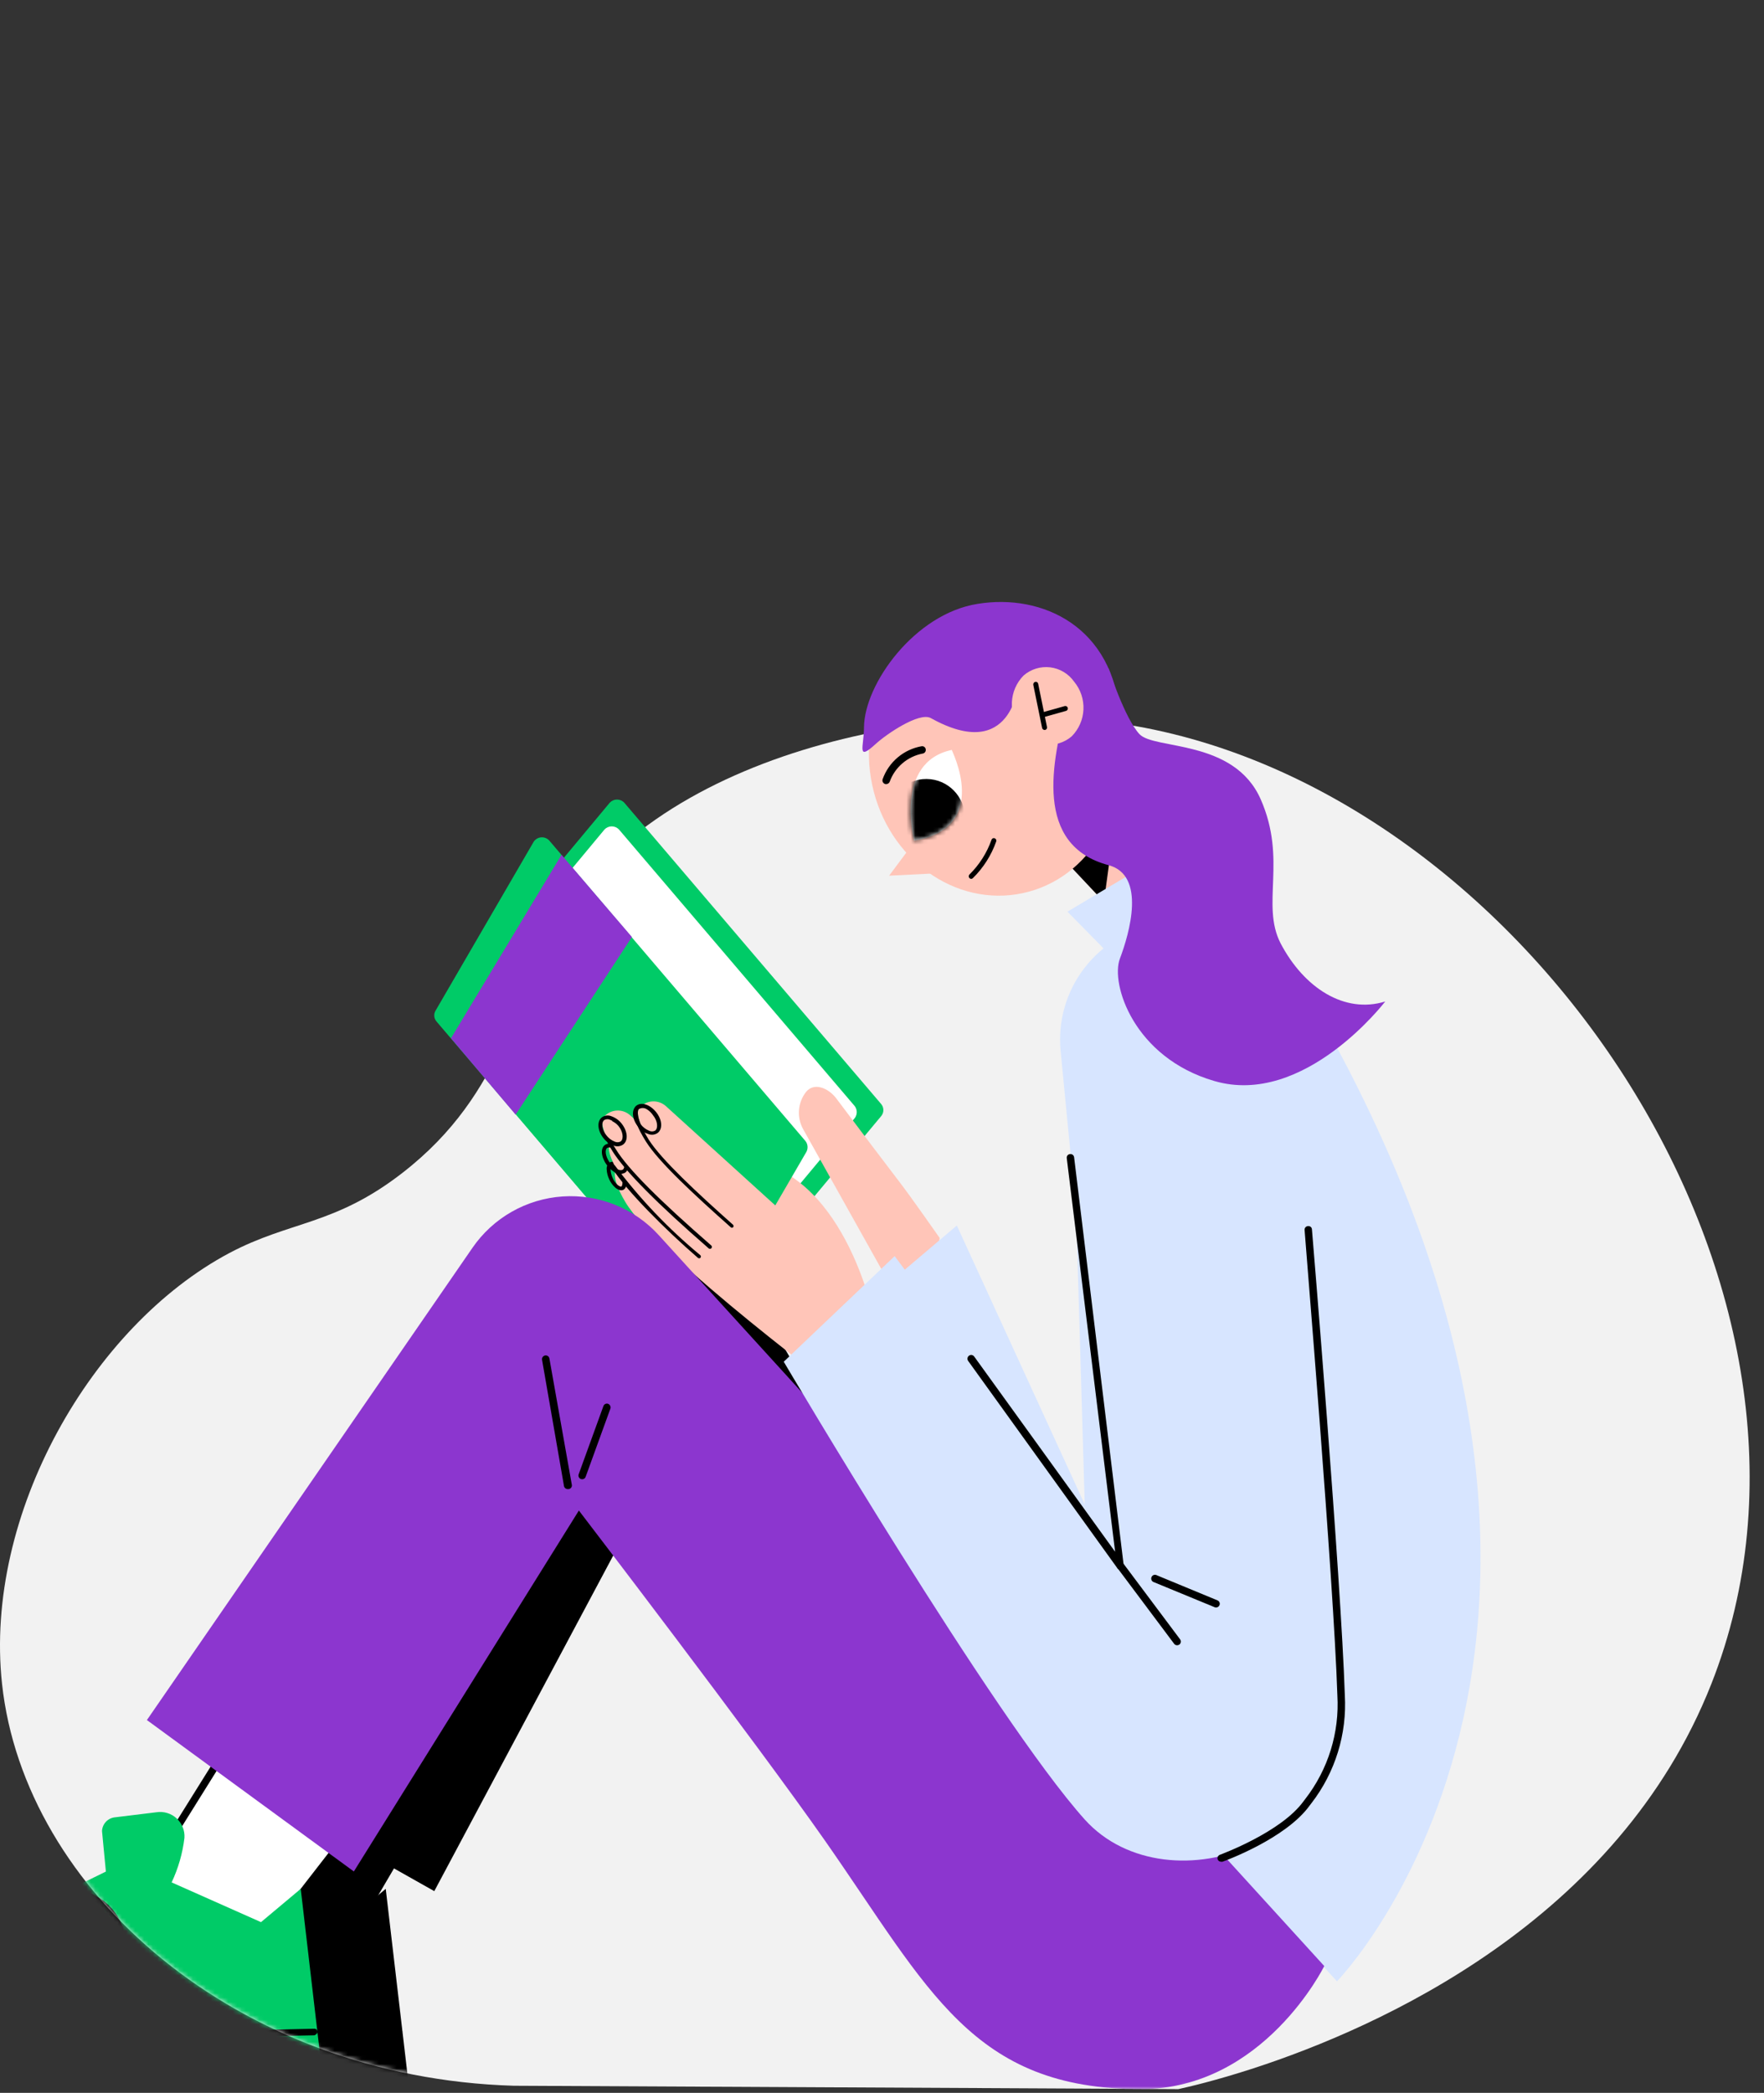
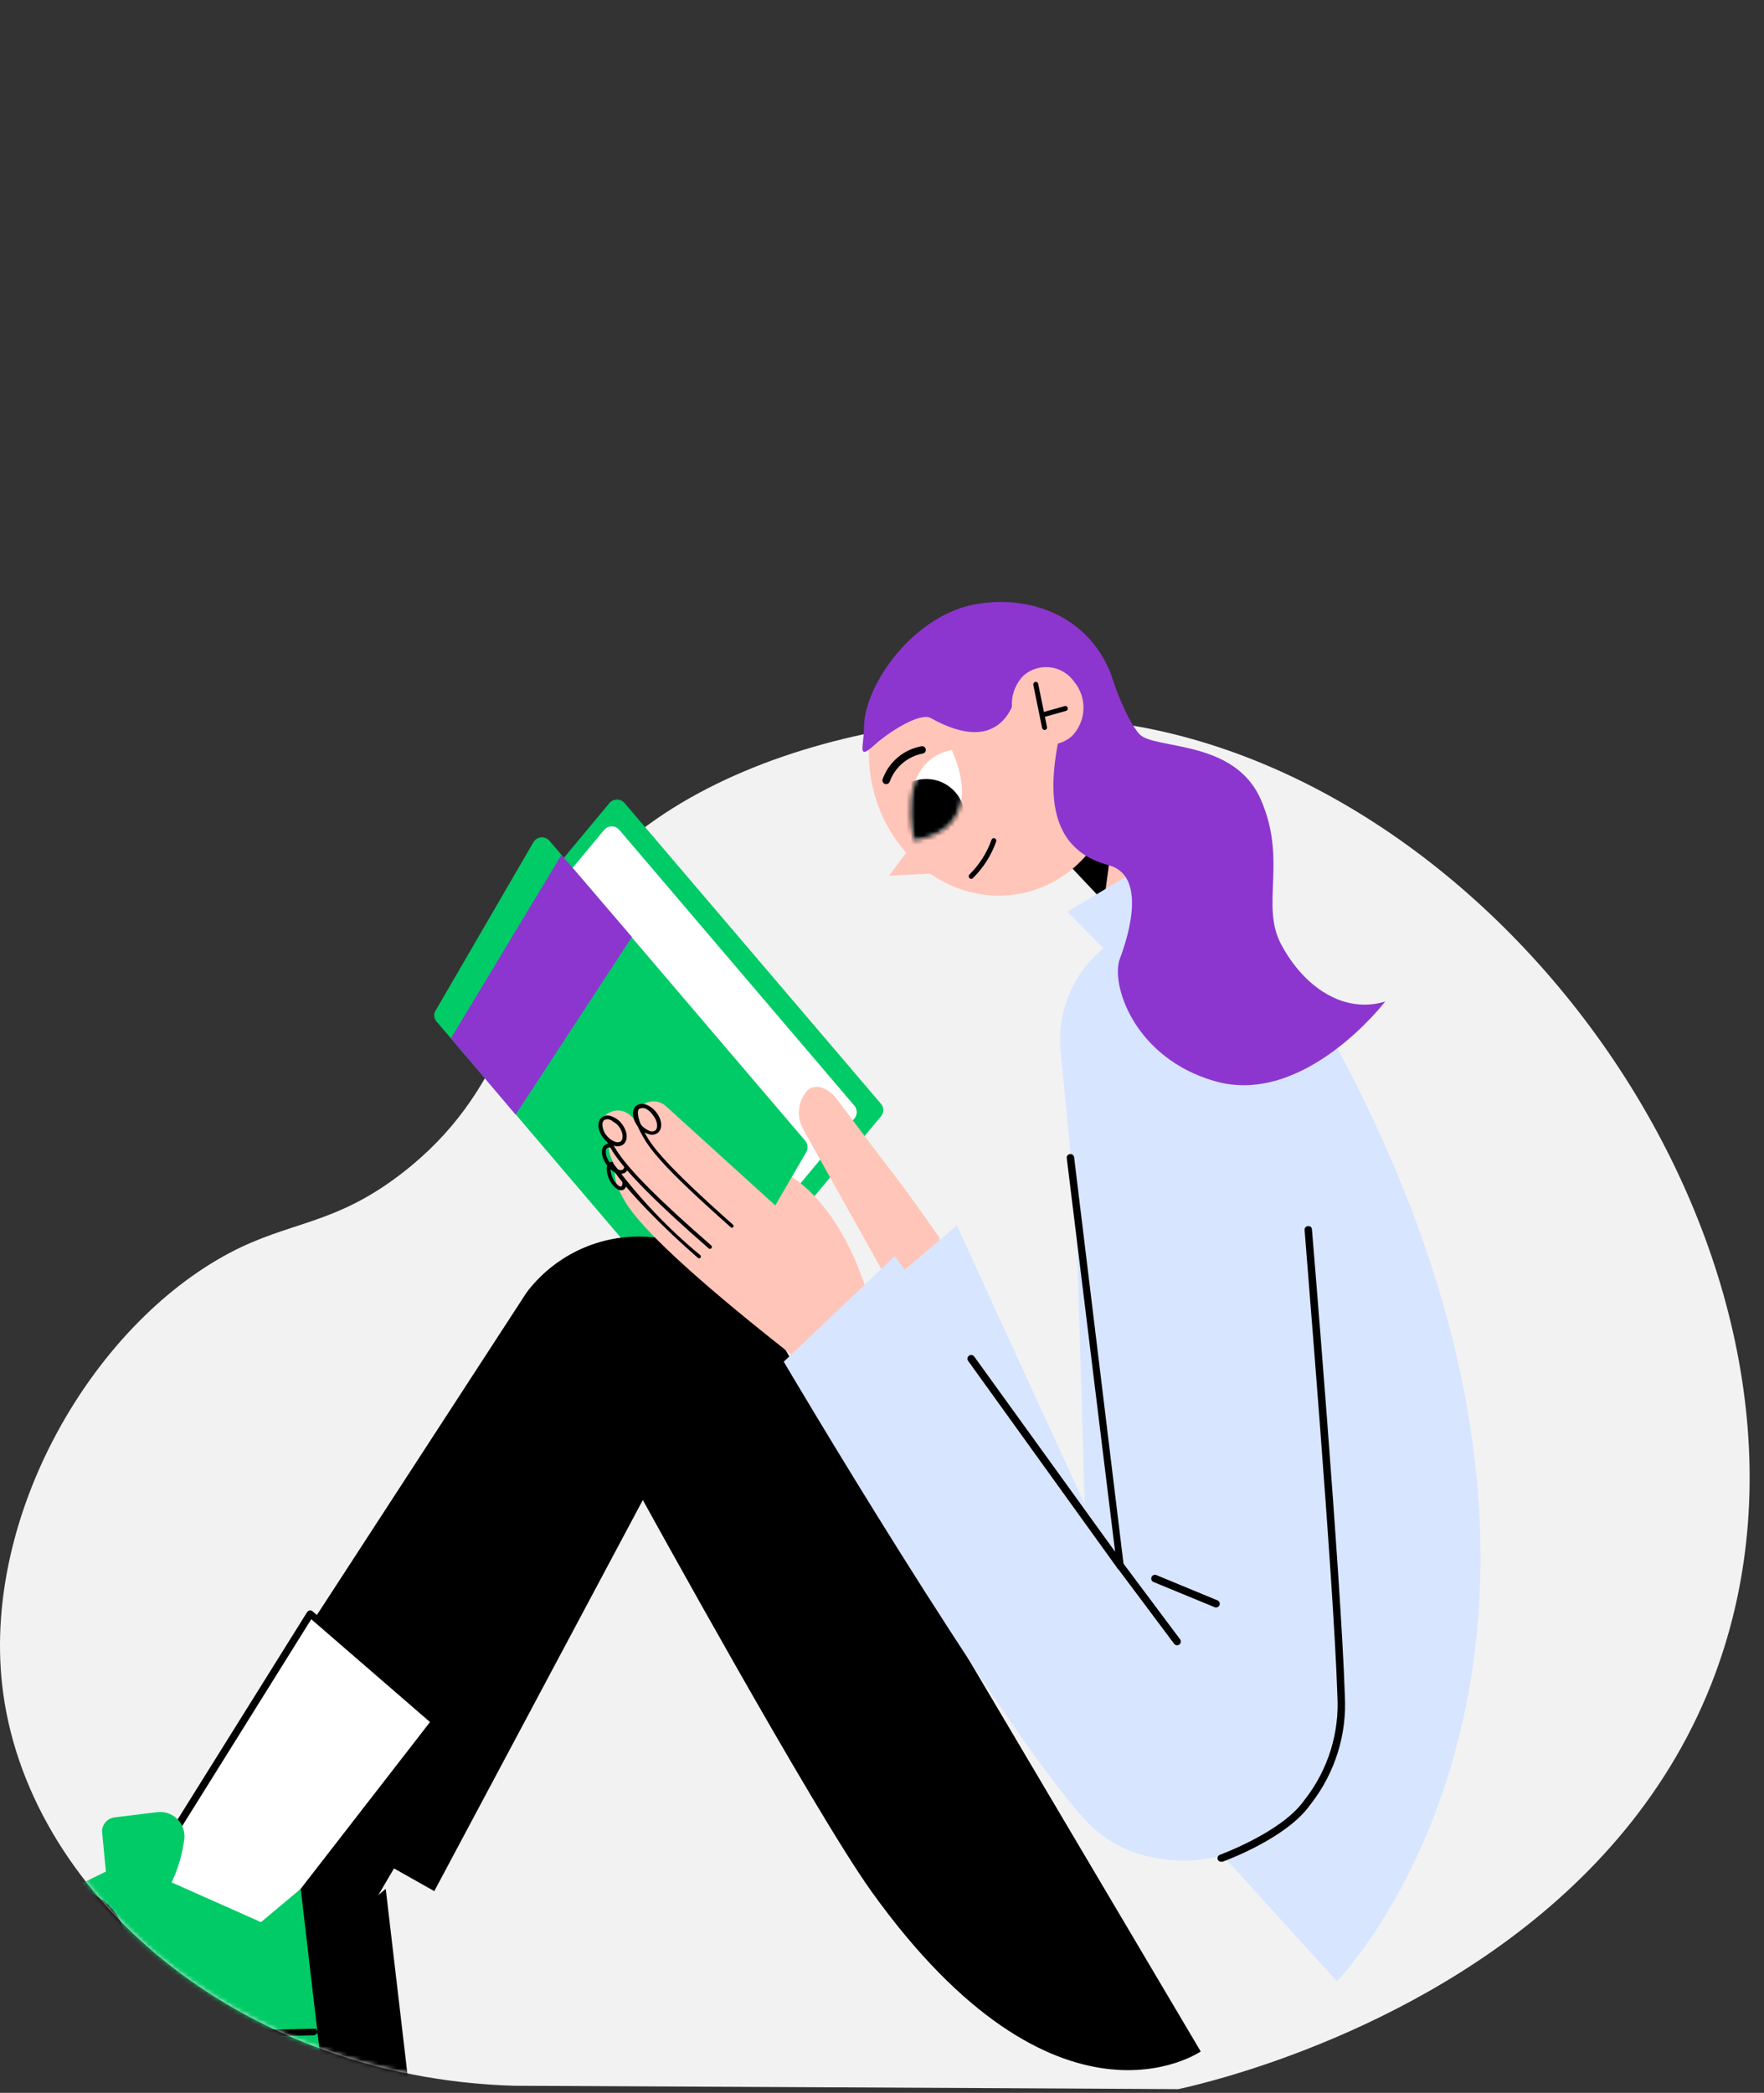
<svg xmlns="http://www.w3.org/2000/svg" width="398" height="472" viewBox="0 0 398 472" fill="none">
  <rect x="0" y="0" width="398" height="472" fill="#333333" stroke="none" />
  <path d="M0.459 379.755C5.511 426.396 53.415 468.513 115.886 470.393C129.778 470.452 143.7 470.54 157.592 470.599C159.854 470.599 162.115 470.628 164.377 470.628C189.401 470.745 214.454 470.892 239.478 471.01H239.683C248.406 471.069 257.13 471.098 265.853 471.157C268.143 470.657 274.341 469.218 282.829 466.457C311.113 457.235 365.008 433.298 386.125 379.755C420.783 291.908 345.77 179.594 256.278 163.763C216.04 156.656 151.131 167.611 126.9 206.322C115.68 224.238 114.388 246.236 90.774 264.534C75.472 276.4 65.545 275.284 51.741 282.597C20.755 299.074 -3.682 341.456 0.459 379.755Z" fill="#F2F2F2" />
  <mask id="mask0_2003_2403" style="mask-type:alpha" maskUnits="userSpaceOnUse" x="0" y="0" width="398" height="472">
    <path d="M0.459 379.756C5.511 426.396 53.414 468.514 115.886 470.393C129.778 470.452 143.7 470.54 157.592 470.599C159.853 470.599 162.115 470.628 164.376 470.628C189.4 470.746 214.453 470.893 239.477 471.01H239.683C248.406 471.069 257.129 471.098 265.852 471.157C268.143 470.658 274.34 469.219 282.828 466.458C311.112 457.235 365.007 433.298 386.125 379.756C420.782 291.908 372.321 16.506 282.829 0.675C242.591 -6.433 75.971 76.622 51.74 115.332C40.52 133.249 75.354 230.143 51.74 248.441C36.438 260.306 65.544 275.284 51.74 282.597C20.754 299.074 -3.682 341.456 0.459 379.756Z" fill="#F2F2F2" />
  </mask>
  <g mask="url(#mask0_2003_2403)">
    <path d="M198.81 251.718L159.892 298.433C159.682 298.657 159.429 298.835 159.148 298.957C158.866 299.079 158.563 299.142 158.256 299.142C157.95 299.142 157.646 299.079 157.365 298.957C157.083 298.835 156.83 298.657 156.621 298.433L98.68 230.477C98.373 230.083 98.206 229.598 98.206 229.099C98.206 228.6 98.373 228.115 98.68 227.721L137.576 181.028C137.785 180.804 138.039 180.626 138.32 180.504C138.601 180.382 138.905 180.319 139.212 180.319C139.518 180.319 139.822 180.382 140.103 180.504C140.384 180.626 140.638 180.804 140.847 181.028L198.788 248.962C199.122 249.342 199.308 249.829 199.312 250.335C199.317 250.842 199.138 251.332 198.81 251.718Z" fill="#00CB67" />
    <path d="M192.85 252.165L157.202 295.004C156.993 295.228 156.739 295.407 156.458 295.529C156.177 295.651 155.873 295.714 155.567 295.714C155.26 295.714 154.957 295.651 154.675 295.529C154.394 295.407 154.141 295.228 153.931 295.004L100.763 232.672C100.456 232.279 100.289 231.794 100.289 231.294C100.289 230.795 100.456 230.31 100.763 229.916L136.388 187.077C136.597 186.853 136.85 186.675 137.132 186.553C137.413 186.431 137.716 186.368 138.023 186.368C138.33 186.368 138.633 186.431 138.914 186.553C139.196 186.675 139.449 186.853 139.659 187.077L192.827 249.432C193.132 249.821 193.299 250.3 193.303 250.794C193.307 251.289 193.148 251.771 192.85 252.165Z" fill="white" />
    <path d="M92.183 469.946L87.03 425.987L78.067 433.492L57.902 424.53C59.387 421.358 60.355 417.97 60.77 414.493C60.828 413.671 60.699 412.847 60.394 412.083C60.089 411.318 59.615 410.632 59.007 410.076C58.4 409.521 57.674 409.109 56.886 408.873C56.097 408.637 55.265 408.582 54.452 408.712L45.087 409.855C44.311 409.935 43.59 410.291 43.055 410.859C42.52 411.426 42.207 412.167 42.174 412.947L43.07 422.088L20.216 433.291L-0.979 434.209C-5.603 434.333 -10.02 436.148 -13.394 439.312C-16.768 442.475 -18.864 446.766 -19.285 451.372L-20.607 470.999L92.183 469.946Z" fill="black" />
    <path d="M90.367 458.834C90.487 458.785 90.59 458.701 90.662 458.593C90.733 458.485 90.771 458.359 90.77 458.229C90.77 458.136 90.752 458.044 90.716 457.958C90.679 457.872 90.626 457.795 90.559 457.73C90.492 457.665 90.413 457.614 90.326 457.581C90.24 457.547 90.147 457.532 90.054 457.535L-20.025 459.887C-20.118 459.884 -20.211 459.9 -20.297 459.933C-20.384 459.967 -20.464 460.018 -20.53 460.082C-20.597 460.147 -20.651 460.225 -20.687 460.311C-20.723 460.396 -20.742 460.489 -20.742 460.582C-20.745 460.675 -20.729 460.768 -20.694 460.854C-20.659 460.94 -20.605 461.018 -20.537 461.082C-20.469 461.145 -20.388 461.194 -20.3 461.224C-20.211 461.253 -20.117 461.264 -20.025 461.254L90.054 459.013C90.176 458.993 90.288 458.93 90.367 458.834Z" fill="black" />
-     <path d="M33.928 442.254C34.01 442.212 34.081 442.154 34.14 442.084C34.199 442.013 34.243 441.932 34.27 441.844C34.297 441.757 34.306 441.665 34.298 441.574C34.289 441.483 34.263 441.394 34.22 441.313C28.484 431.545 20.306 432.732 19.947 432.777C19.761 432.805 19.593 432.905 19.479 433.056C19.366 433.207 19.317 433.396 19.343 433.583C19.356 433.675 19.387 433.762 19.436 433.84C19.485 433.919 19.549 433.986 19.624 434.039C19.7 434.091 19.785 434.128 19.876 434.146C19.966 434.164 20.059 434.163 20.149 434.144C20.485 434.144 27.722 433.091 32.943 442.008C33.048 442.163 33.207 442.274 33.389 442.32C33.57 442.365 33.763 442.342 33.928 442.254Z" fill="black" />
+     <path d="M33.928 442.254C34.01 442.212 34.081 442.154 34.14 442.084C34.297 441.757 34.306 441.665 34.298 441.574C34.289 441.483 34.263 441.394 34.22 441.313C28.484 431.545 20.306 432.732 19.947 432.777C19.761 432.805 19.593 432.905 19.479 433.056C19.366 433.207 19.317 433.396 19.343 433.583C19.356 433.675 19.387 433.762 19.436 433.84C19.485 433.919 19.549 433.986 19.624 434.039C19.7 434.091 19.785 434.128 19.876 434.146C19.966 434.164 20.059 434.163 20.149 434.144C20.485 434.144 27.722 433.091 32.943 442.008C33.048 442.163 33.207 442.274 33.389 442.32C33.57 442.365 33.763 442.342 33.928 442.254Z" fill="black" />
    <path d="M46.587 435.89C46.74 435.821 46.863 435.699 46.933 435.547C47.003 435.394 47.015 435.222 46.968 435.061C46.094 432.28 44.301 429.878 41.883 428.25C39.464 426.622 36.565 425.863 33.659 426.099C33.473 426.116 33.301 426.205 33.179 426.347C33.058 426.49 32.997 426.674 33.009 426.861C33.017 426.953 33.044 427.043 33.089 427.125C33.134 427.207 33.195 427.279 33.269 427.335C33.342 427.392 33.427 427.433 33.517 427.456C33.608 427.478 33.702 427.481 33.794 427.466C36.398 427.232 39.003 427.918 41.155 429.403C43.308 430.889 44.873 433.081 45.579 435.599C45.649 435.773 45.783 435.914 45.954 435.993C46.125 436.073 46.319 436.084 46.498 436.024L46.587 435.89Z" fill="black" />
    <path d="M77.328 367.688L48.044 431.723L75.222 444.673L108.405 388.121L77.328 367.688Z" fill="black" />
    <path d="M196.705 295.34C196.705 295.34 189.109 260.701 165.023 261.553L162.626 267.647L181.469 281.449L196.705 295.34Z" fill="#FFC5B8" />
    <path d="M181.939 259.783L159.803 297.872C159.617 298.15 159.371 298.383 159.084 298.554C158.796 298.725 158.474 298.829 158.141 298.859C157.808 298.889 157.473 298.844 157.159 298.728C156.846 298.611 156.562 298.426 156.33 298.186L98.501 230.387C98.205 230.054 98.024 229.635 97.984 229.191C97.943 228.748 98.046 228.303 98.277 227.922L120.414 189.833C120.6 189.555 120.845 189.322 121.133 189.151C121.42 188.98 121.742 188.876 122.075 188.846C122.408 188.816 122.744 188.861 123.057 188.977C123.371 189.094 123.654 189.279 123.887 189.519L181.715 257.318C181.991 257.662 182.159 258.079 182.199 258.517C182.238 258.955 182.148 259.395 181.939 259.783Z" fill="#00CB67" />
    <path d="M48.963 398.876L118.801 291.508C121.81 287.512 125.723 284.285 130.218 282.09C134.714 279.895 139.665 278.796 144.667 278.881C149.668 278.966 154.579 280.234 158.997 282.58C163.415 284.927 167.216 288.286 170.087 292.382L270.912 462.664C270.912 462.664 238.514 485.07 196.571 426.502C183.553 408.308 145.038 338.291 145.038 338.291L97.986 426.502L48.963 398.876Z" fill="black" />
    <path d="M191.753 315.595C191.753 315.595 148.443 283.555 141.071 271.052C137.419 264.891 139.122 263.636 139.122 263.636L195.719 306.072L191.753 315.595Z" fill="#FFC5B8" />
    <path d="M139.324 268.185C139.145 268.095 138.979 267.982 138.831 267.849C138.234 267.323 137.76 266.673 137.442 265.944C137.108 265.242 136.918 264.48 136.881 263.704C136.848 263.383 136.909 263.06 137.056 262.774C137.203 262.487 137.43 262.25 137.71 262.091C138.011 261.983 138.337 261.966 138.648 262.042C138.959 262.117 139.24 262.282 139.458 262.516C140.055 263.051 140.529 263.708 140.847 264.443C141.654 266.236 141.542 267.916 140.578 268.364C140.37 268.434 140.148 268.454 139.93 268.423C139.712 268.392 139.504 268.31 139.324 268.185ZM138.539 262.875C138.466 262.839 138.386 262.821 138.304 262.821C138.223 262.821 138.142 262.839 138.069 262.875C137.867 262.875 137.755 263.278 137.755 263.704C137.774 264.379 137.935 265.043 138.226 265.653C138.488 266.271 138.886 266.823 139.391 267.266C139.727 267.535 140.041 267.67 140.22 267.58C140.399 267.49 140.713 266.236 140.063 264.802C139.791 264.189 139.394 263.64 138.898 263.188C138.767 263.06 138.615 262.954 138.45 262.875H138.539Z" fill="black" />
    <path d="M184.382 304.414C184.382 304.414 148.062 278.02 139.974 265.16C135.986 258.796 137.733 257.586 137.733 257.586L190.364 300.672L184.382 304.414Z" fill="#FFC5B8" />
    <path d="M138.764 264.421C138.017 263.991 137.374 263.402 136.882 262.695C135.605 260.948 135.425 258.954 136.501 258.214C137.576 257.475 139.391 258.214 140.646 259.984C141.901 261.754 142.102 263.726 141.049 264.466C140.699 264.664 140.303 264.764 139.9 264.756C139.498 264.749 139.106 264.633 138.764 264.421ZM138.361 259.021C138.163 258.884 137.934 258.8 137.695 258.776C137.455 258.753 137.214 258.791 136.994 258.887C136.434 259.29 136.546 260.746 137.576 262.203C138.607 263.659 139.974 264.174 140.534 263.771C141.094 263.368 141.004 261.911 139.951 260.477C139.566 259.886 139.053 259.388 138.45 259.021H138.361Z" fill="black" />
    <path d="M191.104 306.499C191.104 306.499 146.584 272.24 138.496 259.447C134.507 253.084 136.255 251.874 136.255 251.874C136.62 251.458 137.064 251.118 137.562 250.875C138.06 250.633 138.601 250.492 139.153 250.46C139.706 250.429 140.259 250.508 140.781 250.693C141.303 250.878 141.783 251.165 142.192 251.538L196.548 300.83L191.104 306.499Z" fill="#FFC5B8" />
    <path d="M199.17 304.437C199.17 304.437 154.627 270.202 146.539 257.386C142.551 251.045 144.298 249.813 144.298 249.813C144.665 249.396 145.112 249.056 145.611 248.813C146.111 248.57 146.653 248.429 147.208 248.397C147.763 248.366 148.318 248.445 148.842 248.631C149.365 248.816 149.847 249.103 150.258 249.477L204.592 298.769L199.17 304.437Z" fill="#FFC5B8" />
    <path d="M159.915 281.56C148.286 271.455 140.982 264.084 138.204 259.648C137.778 258.953 137.397 258.303 137.061 257.676C137.012 257.574 137.003 257.458 137.037 257.35C137.07 257.242 137.143 257.15 137.241 257.093C137.29 257.066 137.345 257.049 137.402 257.044C137.458 257.038 137.515 257.044 137.57 257.06C137.624 257.077 137.674 257.104 137.718 257.141C137.761 257.177 137.797 257.222 137.823 257.273C138.159 257.878 138.518 258.527 138.943 259.177C141.677 263.658 148.936 270.85 160.498 280.911C160.573 280.993 160.615 281.101 160.615 281.213C160.615 281.325 160.573 281.433 160.498 281.516C160.422 281.591 160.321 281.638 160.214 281.646C160.108 281.654 160.001 281.624 159.915 281.56Z" fill="black" />
    <path d="M145.62 255.504C144.954 255.147 144.373 254.65 143.917 254.047C142.573 252.322 142.438 250.283 143.581 249.364C144.723 248.446 146.695 249.118 148.062 250.843C149.429 252.568 149.541 254.607 148.398 255.504C148.075 255.732 147.698 255.871 147.305 255.906C146.911 255.941 146.516 255.872 146.157 255.705L145.62 255.504ZM145.911 250.149C145.643 249.98 145.332 249.89 145.015 249.89C144.698 249.89 144.387 249.98 144.119 250.149C143.357 250.731 143.581 252.389 144.589 253.599C145.064 254.211 145.689 254.69 146.404 254.988C146.62 255.108 146.863 255.171 147.11 255.171C147.357 255.171 147.599 255.108 147.815 254.988C148.555 254.406 148.353 252.748 147.345 251.538C146.977 250.973 146.487 250.498 145.911 250.149Z" fill="black" />
    <path d="M137.845 258.102C137.172 257.747 136.583 257.25 136.12 256.646C134.798 254.943 134.642 252.882 135.807 251.986C136.129 251.757 136.506 251.619 136.9 251.583C137.293 251.548 137.689 251.617 138.047 251.784C138.936 252.113 139.713 252.688 140.288 253.442C141.632 255.167 141.766 257.206 140.624 258.102C140.303 258.334 139.927 258.477 139.534 258.516C139.14 258.556 138.743 258.49 138.383 258.326L137.845 258.102ZM138.137 252.77L137.756 252.591C137.54 252.471 137.297 252.408 137.05 252.408C136.803 252.408 136.56 252.471 136.344 252.591C135.583 253.173 135.807 254.831 136.815 256.041C137.279 256.655 137.897 257.134 138.607 257.43C138.827 257.55 139.074 257.612 139.324 257.612C139.575 257.612 139.821 257.55 140.041 257.43C140.781 256.848 140.557 255.19 139.571 253.98C139.18 253.507 138.69 253.125 138.137 252.859V252.77Z" fill="black" />
    <path d="M164.933 276.834C156.71 269.53 148.689 262.136 145.754 257.476C141.766 251.112 143.289 249.566 143.648 249.342L144.141 250.037C144.141 250.037 142.864 251.314 146.381 257.05C149.249 261.531 157.203 268.947 165.381 276.207C165.421 276.246 165.453 276.293 165.475 276.345C165.496 276.397 165.507 276.453 165.507 276.509C165.507 276.565 165.496 276.621 165.475 276.673C165.453 276.725 165.421 276.772 165.381 276.812C165.316 276.857 165.24 276.883 165.16 276.887C165.081 276.89 165.002 276.872 164.933 276.834Z" fill="black" />
    <path d="M157.449 283.666C150.234 277.438 141.272 268.475 138.046 263.367C137.986 263.268 137.966 263.15 137.991 263.038C138.017 262.925 138.084 262.826 138.18 262.762C138.283 262.71 138.401 262.697 138.512 262.726C138.624 262.754 138.721 262.823 138.785 262.919C144.372 270.378 150.825 277.147 158.009 283.084C158.049 283.123 158.081 283.171 158.102 283.222C158.124 283.274 158.135 283.33 158.135 283.386C158.135 283.443 158.124 283.498 158.102 283.55C158.081 283.602 158.049 283.649 158.009 283.689C157.929 283.754 157.828 283.787 157.725 283.783C157.622 283.779 157.524 283.737 157.449 283.666Z" fill="black" />
    <path d="M70.002 363.991L32.674 423.702L57.947 440.058L98.165 388.256L70.002 363.991Z" fill="white" />
    <path d="M57.947 440.909C58.078 440.912 58.207 440.883 58.324 440.824C58.441 440.766 58.542 440.68 58.619 440.573L98.949 388.772C99.081 388.604 99.143 388.391 99.123 388.178C99.102 387.965 98.999 387.768 98.837 387.629L70.538 363.409C70.45 363.325 70.343 363.263 70.226 363.228C70.11 363.193 69.986 363.186 69.866 363.207C69.63 363.253 69.421 363.389 69.284 363.588L31.979 423.299C31.86 423.483 31.82 423.707 31.866 423.921C31.912 424.135 32.041 424.322 32.225 424.441L57.498 440.82C57.636 440.892 57.792 440.923 57.947 440.909ZM97.022 388.368L57.79 438.938L33.861 423.433L70.225 365.179L97.022 388.368Z" fill="black" />
    <path d="M212.008 279.185C212.008 279.185 205.465 269.82 202.844 266.437C201.006 264.062 193.075 253.576 188.571 247.571C186.779 245.331 183.642 244.054 181.85 246.272C180.94 247.445 180.391 248.859 180.272 250.339C180.153 251.819 180.467 253.302 181.178 254.607L200.245 288.685L209.207 295.273L212.008 279.185Z" fill="#FFC5B8" />
    <path d="M238.334 192.005L257.827 212.73L275.841 199.69L252.875 174.484L238.334 192.005Z" fill="#FFC5B8" />
    <path d="M255.655 372.863L275.103 376.067L256.036 250.058L242.122 250.506L244.743 339.299L215.885 276.385L181.291 305.736L237.036 357.605L236.476 369.704L252.966 372.437L255.498 374.79L255.655 372.863Z" fill="#D7E5FF" />
    <path d="M249.066 203.409L252.987 174.618L252.875 174.484L238.334 192.005L249.066 203.409Z" fill="black" />
    <path d="M196.794 177.048C193.238 160.346 202.668 144.185 217.858 140.951C233.047 137.717 248.243 148.635 251.799 165.337C255.355 182.039 245.925 198.2 230.736 201.434C215.547 204.669 200.35 193.751 196.794 177.048Z" fill="#FFC5B8" />
    <path d="M291.166 217.951C381.08 365.469 301.652 446.846 301.652 446.846L265.579 407.144L252.987 217.951L240.843 205.606L273.063 186.404L279.784 200.094C279.784 200.094 287.895 212.574 291.166 217.951Z" fill="#D7E5FF" />
-     <path d="M33.144 387.92L106.59 281.427C108.888 278.084 111.913 275.304 115.438 273.296C118.963 271.288 122.897 270.104 126.945 269.833C130.993 269.561 135.05 270.209 138.812 271.728C142.573 273.247 145.943 275.598 148.667 278.604L298.784 443.396C298.784 443.396 285.139 471.157 257.423 471.157C219.334 471.157 209.655 448.751 186.151 415.143C170.221 392.379 130.608 340.667 130.608 340.667L79.837 422.066L33.144 387.92Z" fill="#8C36CF" />
    <path d="M201.858 283.287L250.052 348.039L239.298 236.997C238.653 230.302 240.58 223.613 244.687 218.286C248.794 212.96 254.773 209.396 261.412 208.318C265.04 207.733 268.749 207.91 272.304 208.838C275.859 209.766 279.182 211.424 282.062 213.707C284.941 215.989 287.313 218.847 289.027 222.096C290.741 225.346 291.76 228.918 292.018 232.583L302.593 382.274C303.084 389.235 301.46 396.182 297.933 402.203C294.407 408.225 289.143 413.04 282.832 416.017C270.173 421.999 254.13 420.767 244.742 410.348C224.264 387.517 176.831 307.104 176.831 307.104L201.858 283.287Z" fill="#D7E5FF" />
    <path d="M206.25 189.586C206.25 189.586 201.634 171.908 214.741 169.13C214.629 169.13 223.793 186.651 206.25 189.586Z" fill="white" />
    <path d="M206.407 189.72L200.604 197.494L211.269 196.957L206.407 189.72Z" fill="#FFC5B8" />
    <path d="M220.544 136.194C206.384 138.434 195.002 154.252 194.935 164.066C194.935 168.368 193.165 171.818 197.623 167.741C199.864 165.679 207.392 160.481 210.036 161.96C228.431 172.199 229.753 154.208 229.753 154.208L244.698 165.567L252.719 161.87C251.397 141.414 235.22 133.774 220.544 136.194Z" fill="#8C36CF" />
    <mask id="mask1_2003_2403" style="mask-type:alpha" maskUnits="userSpaceOnUse" x="205" y="169" width="13" height="21">
      <path d="M206.25 189.586C206.25 189.586 201.634 171.908 214.741 169.13C214.629 169.13 223.793 186.651 206.25 189.586Z" fill="white" />
    </mask>
    <g mask="url(#mask1_2003_2403)">
      <path d="M208.899 193.111C204.086 193.064 200.222 189.124 200.269 184.311C200.316 179.497 204.256 175.633 209.07 175.68C213.883 175.727 217.747 179.668 217.7 184.481C217.653 189.294 213.713 193.158 208.899 193.111Z" fill="black" />
    </g>
    <path d="M142.573 211.319L116.336 251.381L101.75 234.151L126.687 192.79L142.573 211.319Z" fill="#8C36CF" />
    <path d="M199.932 176.837C200.105 176.84 200.275 176.79 200.419 176.694C200.563 176.598 200.675 176.46 200.738 176.299C201.318 174.693 202.304 173.265 203.6 172.154C204.895 171.043 206.457 170.286 208.132 169.958C208.241 169.947 208.347 169.914 208.444 169.862C208.54 169.81 208.625 169.739 208.694 169.653C208.762 169.568 208.814 169.47 208.844 169.364C208.875 169.259 208.884 169.149 208.872 169.04C208.864 168.927 208.833 168.817 208.78 168.718C208.727 168.618 208.654 168.531 208.565 168.461C208.477 168.391 208.374 168.341 208.265 168.313C208.156 168.286 208.042 168.281 207.931 168.3C205.942 168.65 204.081 169.521 202.539 170.823C200.996 172.126 199.826 173.814 199.148 175.716C199.074 175.925 199.085 176.153 199.177 176.354C199.269 176.554 199.435 176.711 199.641 176.792C199.733 176.827 199.833 176.842 199.932 176.837Z" fill="black" />
    <path d="M72.982 469.947L67.851 425.987L58.889 433.493L38.724 424.531C40.221 421.362 41.197 417.973 41.614 414.493C41.667 413.673 41.536 412.851 41.229 412.089C40.922 411.326 40.448 410.642 39.842 410.087C39.235 409.532 38.512 409.121 37.725 408.883C36.938 408.645 36.108 408.587 35.295 408.713L25.93 409.855C25.154 409.935 24.433 410.292 23.898 410.859C23.363 411.427 23.051 412.168 23.017 412.947L23.891 422.089L1.06 433.292L-20.158 434.21C-24.778 434.339 -29.189 436.157 -32.559 439.32C-35.928 442.483 -38.021 446.771 -38.441 451.373L-39.763 471L72.982 469.947Z" fill="#00CB67" />
    <path d="M71.234 458.834C71.354 458.785 71.456 458.701 71.528 458.593C71.6 458.485 71.638 458.359 71.637 458.229C71.637 458.136 71.618 458.044 71.582 457.958C71.546 457.872 71.493 457.795 71.426 457.73C71.359 457.665 71.28 457.614 71.193 457.581C71.106 457.547 71.013 457.532 70.92 457.535L-39.158 459.887C-39.252 459.884 -39.346 459.9 -39.434 459.933C-39.523 459.966 -39.603 460.017 -39.672 460.081C-39.741 460.146 -39.796 460.223 -39.834 460.309C-39.873 460.395 -39.895 460.488 -39.898 460.582C-39.895 460.673 -39.874 460.763 -39.836 460.846C-39.799 460.929 -39.745 461.004 -39.678 461.066C-39.612 461.129 -39.534 461.177 -39.448 461.21C-39.363 461.242 -39.272 461.257 -39.181 461.254L70.92 459.013C71.043 458.993 71.154 458.93 71.234 458.834Z" fill="black" />
    <path d="M14.728 442.254C14.811 442.214 14.885 442.158 14.946 442.087C15.006 442.017 15.051 441.936 15.079 441.847C15.106 441.759 15.115 441.666 15.105 441.574C15.094 441.482 15.065 441.394 15.019 441.313C9.306 431.545 1.128 432.732 0.769 432.777C0.583 432.805 0.414 432.905 0.301 433.056C0.188 433.207 0.139 433.396 0.164 433.583C0.178 433.675 0.209 433.762 0.258 433.84C0.306 433.919 0.37 433.986 0.446 434.039C0.522 434.091 0.607 434.128 0.698 434.146C0.788 434.164 0.881 434.163 0.971 434.144C1.285 434.144 8.544 433.091 13.764 442.008C13.866 442.161 14.021 442.272 14.199 442.317C14.377 442.363 14.566 442.34 14.728 442.254Z" fill="black" />
    <path d="M27.454 435.89C27.604 435.818 27.723 435.695 27.793 435.544C27.862 435.393 27.877 435.222 27.834 435.061C26.96 432.28 25.167 429.878 22.749 428.25C20.331 426.622 17.431 425.863 14.526 426.099C14.339 426.121 14.168 426.211 14.044 426.351C13.92 426.492 13.852 426.673 13.854 426.861C13.864 426.952 13.894 427.041 13.939 427.121C13.985 427.201 14.046 427.271 14.119 427.327C14.192 427.384 14.275 427.425 14.364 427.449C14.454 427.472 14.546 427.478 14.638 427.466C17.246 427.227 19.856 427.91 22.013 429.396C24.17 430.882 25.738 433.076 26.445 435.599C26.511 435.772 26.641 435.912 26.808 435.992C26.975 436.071 27.166 436.083 27.341 436.024L27.454 435.89Z" fill="black" />
    <path d="M252.719 354.02C252.822 354.042 252.929 354.042 253.032 354.02C253.205 353.956 253.351 353.834 253.445 353.675C253.538 353.516 253.575 353.329 253.548 353.147L242.345 260.993C242.331 260.883 242.296 260.778 242.241 260.682C242.186 260.587 242.112 260.503 242.025 260.437C241.937 260.37 241.837 260.321 241.731 260.294C241.624 260.266 241.513 260.26 241.404 260.276C241.296 260.287 241.191 260.319 241.095 260.372C241 260.425 240.916 260.496 240.849 260.582C240.782 260.668 240.733 260.766 240.705 260.871C240.677 260.977 240.671 261.086 240.687 261.194L251.598 349.965L219.805 305.938C219.742 305.848 219.662 305.77 219.569 305.711C219.477 305.652 219.373 305.612 219.265 305.593C219.156 305.574 219.045 305.577 218.938 305.602C218.831 305.627 218.729 305.672 218.64 305.736C218.549 305.801 218.471 305.883 218.411 305.978C218.352 306.073 218.312 306.178 218.293 306.288C218.274 306.399 218.277 306.512 218.302 306.621C218.327 306.73 218.373 306.833 218.438 306.924L252.047 353.595C252.114 353.716 252.211 353.819 252.328 353.893C252.446 353.968 252.58 354.012 252.719 354.02Z" fill="black" />
    <path d="M275.527 419.87C275.623 419.891 275.723 419.891 275.819 419.87C276.401 419.668 290.136 414.649 295.513 407.166L295.872 406.696C301.256 399.734 303.938 391.059 303.422 382.273C302.593 356.261 296.073 278.065 296.006 277.281C296.004 277.17 295.978 277.06 295.931 276.96C295.883 276.859 295.815 276.77 295.73 276.698C295.645 276.626 295.546 276.573 295.439 276.542C295.332 276.511 295.22 276.503 295.11 276.519C295 276.525 294.892 276.553 294.793 276.601C294.694 276.65 294.606 276.719 294.535 276.803C294.464 276.886 294.41 276.984 294.378 277.09C294.346 277.195 294.336 277.306 294.348 277.416C294.348 278.2 300.913 356.373 301.742 382.341C302.238 390.75 299.666 399.053 294.505 405.71L294.146 406.18C289.083 413.238 275.393 418.234 275.258 418.302C275.153 418.337 275.055 418.393 274.972 418.466C274.889 418.54 274.821 418.63 274.773 418.73C274.725 418.83 274.697 418.939 274.692 419.051C274.687 419.162 274.704 419.273 274.743 419.377C274.81 419.528 274.92 419.655 275.06 419.743C275.2 419.831 275.362 419.875 275.527 419.87Z" fill="black" />
    <path d="M274.362 362.535C274.529 362.535 274.692 362.486 274.832 362.395C274.971 362.303 275.081 362.172 275.146 362.019C275.19 361.916 275.212 361.806 275.212 361.695C275.211 361.583 275.189 361.473 275.145 361.37C275.101 361.268 275.037 361.175 274.956 361.098C274.876 361.021 274.78 360.961 274.676 360.921L260.807 355.186C260.606 355.133 260.394 355.156 260.209 355.25C260.024 355.343 259.879 355.501 259.802 355.693C259.725 355.886 259.721 356.1 259.791 356.295C259.86 356.49 259.998 356.653 260.18 356.754L274.049 362.467C274.147 362.511 274.254 362.534 274.362 362.535Z" fill="black" />
    <path d="M265.579 371.049C265.763 371.052 265.943 370.997 266.094 370.892C266.271 370.755 266.387 370.553 266.416 370.331C266.446 370.108 266.386 369.883 266.251 369.705L253.502 352.676C253.438 352.588 253.356 352.513 253.263 352.455C253.169 352.398 253.065 352.36 252.957 352.344C252.849 352.327 252.738 352.332 252.632 352.358C252.525 352.385 252.425 352.432 252.337 352.497C252.156 352.631 252.036 352.831 252.002 353.054C251.969 353.276 252.025 353.503 252.158 353.685L264.906 370.713C264.984 370.818 265.085 370.903 265.202 370.961C265.319 371.02 265.448 371.05 265.579 371.049Z" fill="black" />
    <path d="M219.111 198.212C219.253 198.208 219.388 198.152 219.492 198.055C221.868 195.726 223.677 192.882 224.779 189.742C224.821 189.6 224.804 189.447 224.733 189.316C224.661 189.186 224.541 189.089 224.398 189.048C224.329 189.024 224.256 189.014 224.183 189.019C224.11 189.024 224.039 189.044 223.974 189.077C223.909 189.111 223.851 189.158 223.805 189.214C223.759 189.271 223.724 189.336 223.704 189.406C222.66 192.356 220.959 195.03 218.73 197.226C218.626 197.334 218.568 197.479 218.568 197.629C218.568 197.78 218.626 197.924 218.73 198.032C218.831 198.136 218.966 198.199 219.111 198.212Z" fill="black" />
    <path d="M250.142 150.803C250.142 150.803 253.772 162.005 257.088 165.568C260.404 169.13 278.44 166.621 284.445 180.266C290.45 193.911 284.445 203.993 288.926 212.732C294.192 222.792 303.355 228.707 312.542 225.861C312.542 225.861 294.259 249.768 273.937 243.786C255.811 238.498 250.523 221.895 252.674 216.204C254.825 210.513 258.634 197.384 250.12 195.121C233.204 190.64 237.304 171.819 240.777 158.712C244.25 145.605 250.142 150.803 250.142 150.803Z" fill="#8C36CF" />
    <path d="M242.346 153.737C241.724 152.851 240.922 152.104 239.993 151.547C239.064 150.99 238.029 150.635 236.953 150.504C235.878 150.373 234.787 150.469 233.752 150.787C232.716 151.105 231.759 151.637 230.942 152.348C229.344 153.972 228.404 156.13 228.305 158.406C228.206 160.682 228.953 162.914 230.404 164.671C231.028 165.555 231.831 166.298 232.76 166.853C233.689 167.408 234.724 167.763 235.798 167.894C236.873 168.024 237.962 167.929 238.998 167.613C240.033 167.297 240.99 166.768 241.809 166.06C243.411 164.439 244.354 162.28 244.453 160.002C244.553 157.725 243.802 155.492 242.346 153.737Z" fill="#FFC5B8" />
    <path d="M235.69 164.627H235.802C235.943 164.594 236.067 164.509 236.146 164.388C236.225 164.266 236.255 164.119 236.228 163.977L234.234 154.208C234.22 154.137 234.193 154.069 234.153 154.008C234.112 153.948 234.06 153.896 234 153.856C233.939 153.817 233.871 153.79 233.799 153.777C233.728 153.764 233.655 153.766 233.584 153.782C233.437 153.815 233.308 153.903 233.225 154.028C233.141 154.153 233.109 154.306 233.136 154.455L235.13 164.201C235.164 164.323 235.237 164.431 235.339 164.508C235.44 164.585 235.563 164.626 235.69 164.627Z" fill="black" />
    <path d="M235.265 161.758H235.422L240.531 160.324C240.673 160.283 240.793 160.186 240.865 160.056C240.936 159.926 240.953 159.772 240.911 159.63C240.87 159.487 240.773 159.367 240.643 159.296C240.513 159.224 240.359 159.207 240.217 159.249L235.108 160.683C235.039 160.701 234.973 160.733 234.916 160.777C234.859 160.821 234.811 160.876 234.776 160.938C234.74 161.001 234.718 161.07 234.709 161.142C234.701 161.213 234.707 161.286 234.727 161.355C234.764 161.47 234.836 161.57 234.932 161.642C235.029 161.714 235.145 161.755 235.265 161.758Z" fill="black" />
    <path d="M131.347 333.61C131.517 333.615 131.685 333.565 131.826 333.469C131.967 333.372 132.074 333.233 132.131 333.072L137.71 317.702C137.784 317.49 137.774 317.259 137.682 317.054C137.591 316.85 137.424 316.689 137.217 316.604C137.113 316.565 137.001 316.548 136.89 316.553C136.779 316.558 136.67 316.585 136.57 316.633C136.469 316.681 136.38 316.749 136.306 316.833C136.232 316.916 136.176 317.013 136.141 317.119L130.562 332.489C130.489 332.697 130.5 332.926 130.592 333.127C130.684 333.327 130.85 333.484 131.055 333.565L131.347 333.61Z" fill="black" />
    <path d="M128.189 335.827H128.346C128.453 335.808 128.556 335.768 128.648 335.709C128.74 335.65 128.819 335.574 128.882 335.485C128.944 335.395 128.989 335.294 129.012 335.188C129.035 335.081 129.037 334.971 129.018 334.863L123.954 306.364C123.935 306.256 123.895 306.153 123.837 306.061C123.778 305.969 123.702 305.89 123.612 305.827C123.523 305.765 123.422 305.721 123.315 305.697C123.208 305.674 123.098 305.672 122.991 305.691C122.772 305.73 122.578 305.852 122.448 306.032C122.318 306.212 122.264 306.435 122.296 306.655L127.248 335.132C127.286 335.346 127.405 335.538 127.58 335.667C127.755 335.796 127.973 335.853 128.189 335.827Z" fill="black" />
  </g>
</svg>